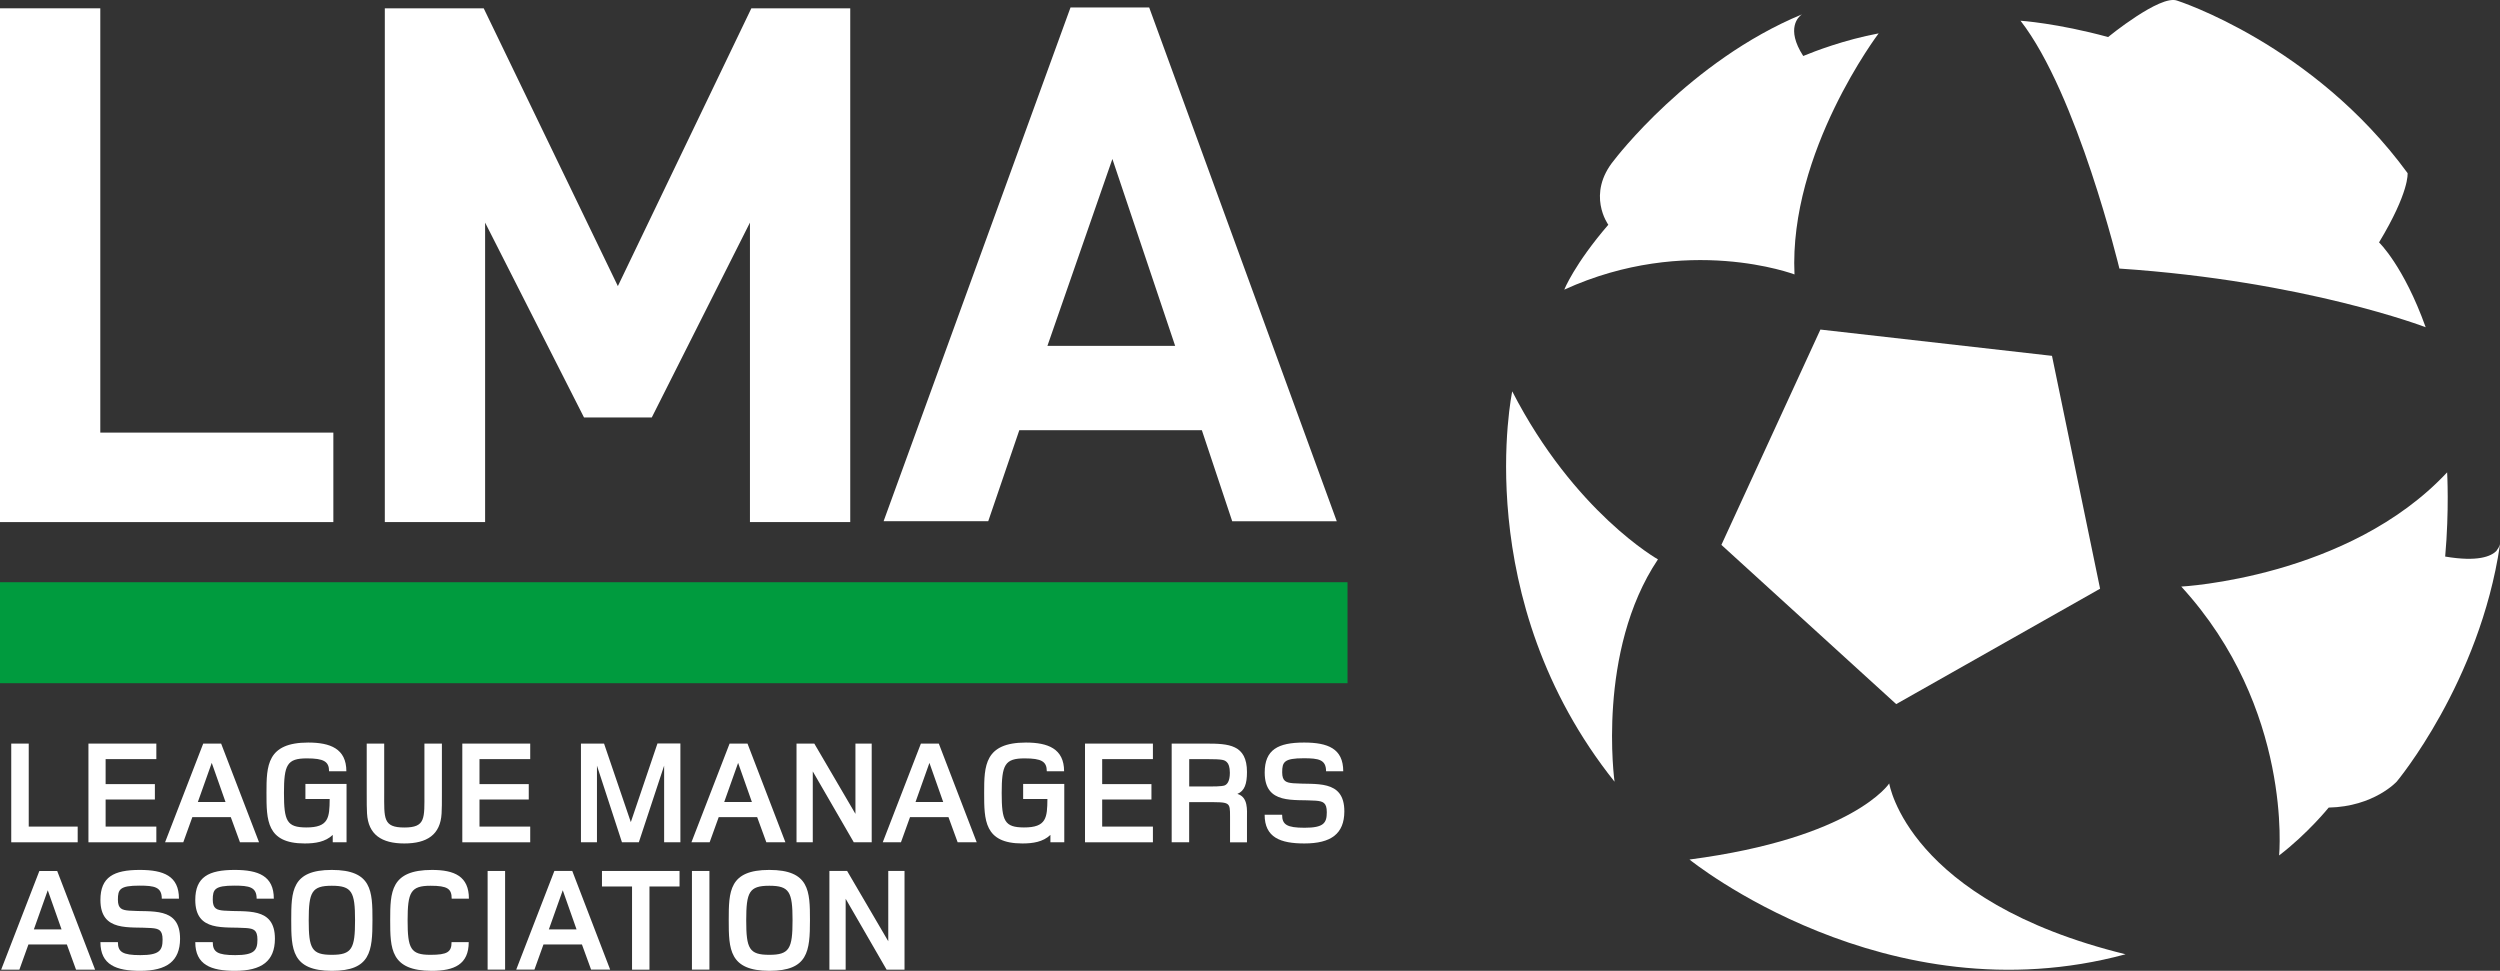
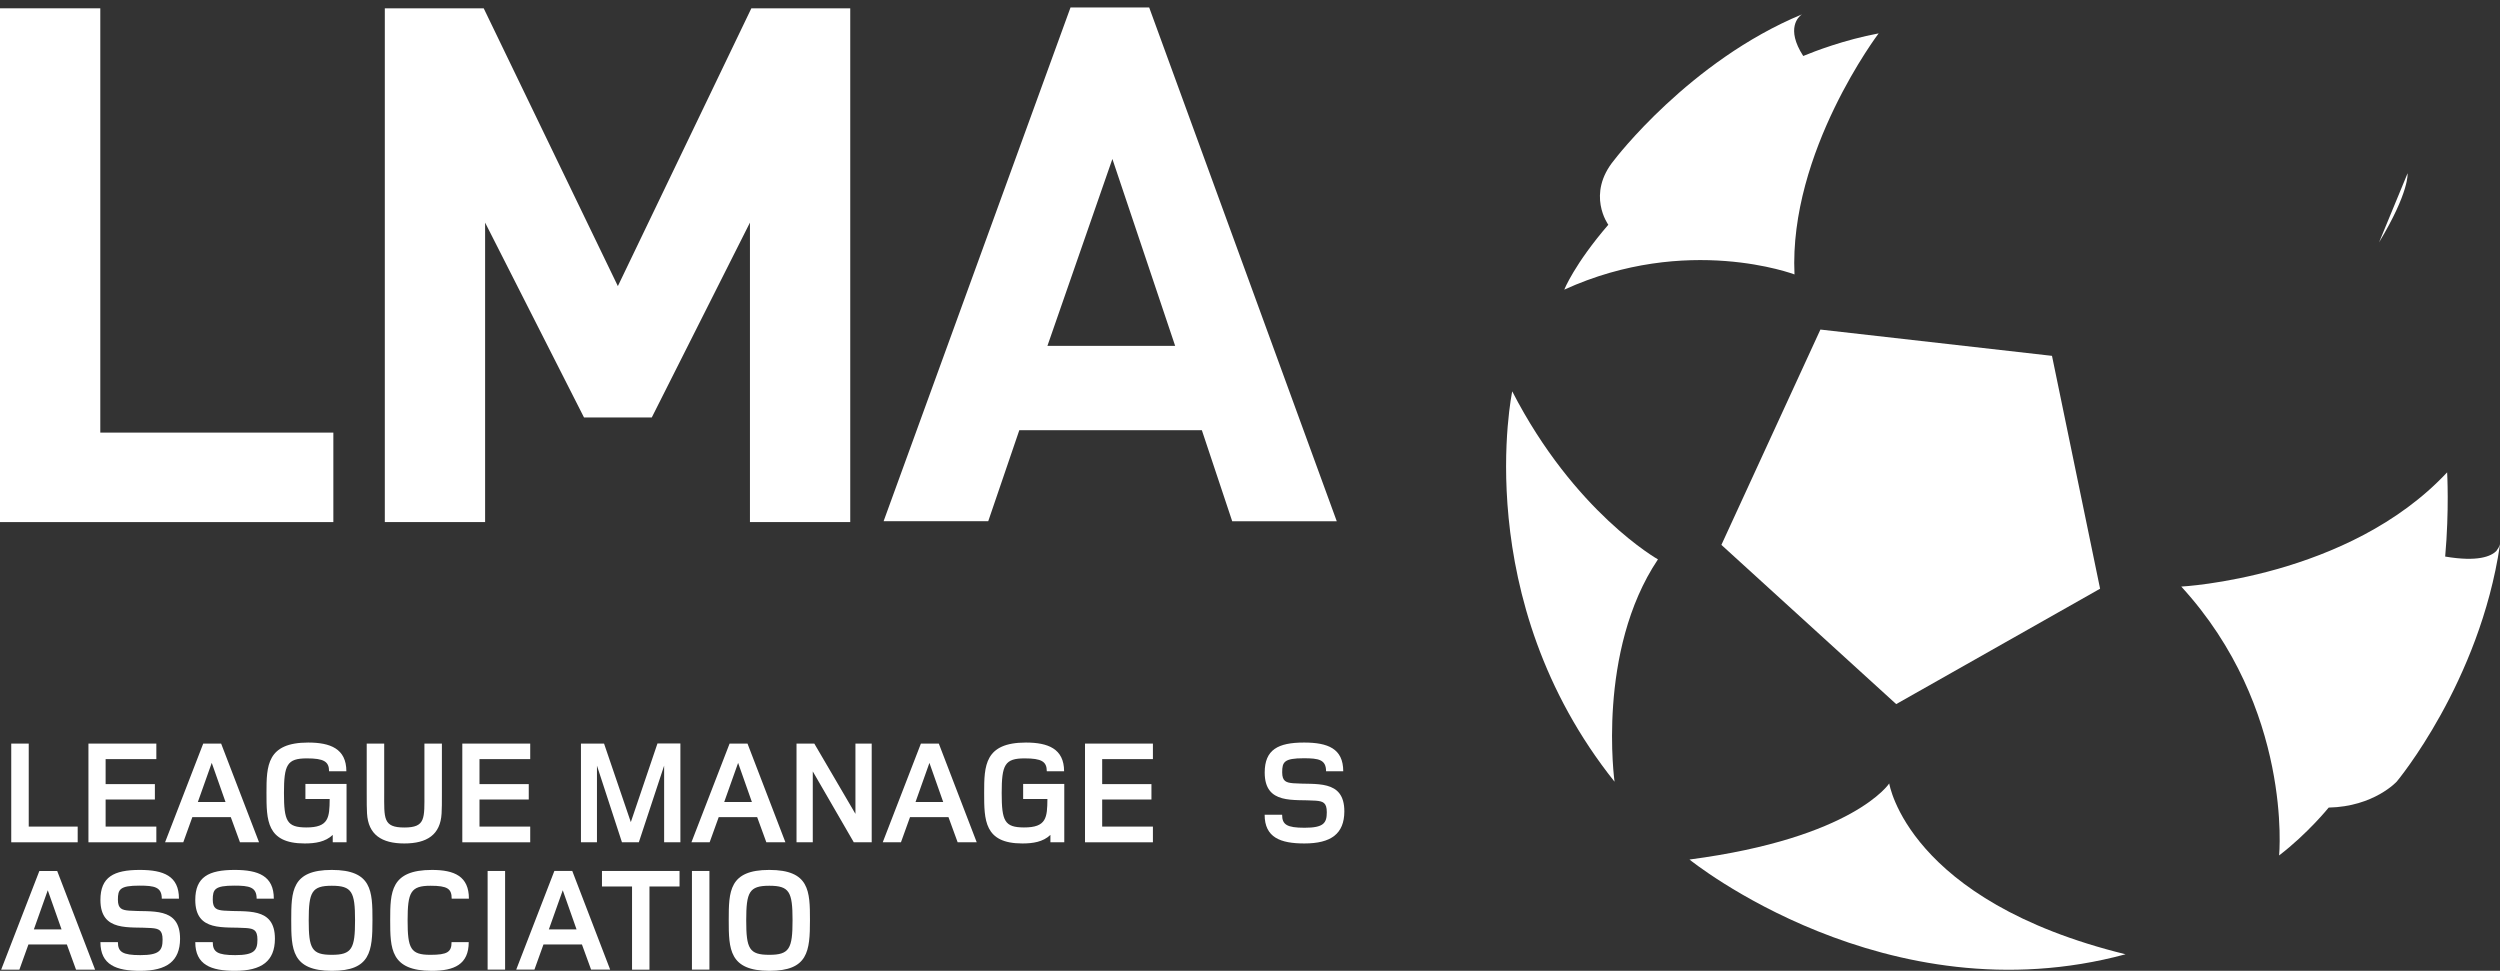
<svg xmlns="http://www.w3.org/2000/svg" id="Layer_2" viewBox="0 0 409.03 158.84">
  <rect x="0" y="0" width="409.03" height="158.84" fill="#333333" stroke="none" />
  <defs>
    <style>.cls-1{fill:#fff;}.cls-2{fill:#009b3e;}</style>
  </defs>
  <g id="Layer_1-2">
    <g>
      <polygon class="cls-1" points="0 1.36 0 85.42 54.54 85.42 54.54 70.78 16.41 70.78 16.41 1.36 0 1.36" />
      <polygon class="cls-1" points="122.7 85.42 122.7 36.42 106.64 68.3 95.55 68.3 79.37 36.42 79.37 85.42 62.96 85.42 62.96 1.36 79.14 1.36 101.09 46.81 122.93 1.36 139.11 1.36 139.11 85.42 122.7 85.42" />
      <path class="cls-1" d="m201.6,85.27l-4.96-14.88h-29.87l-5.08,14.88h-17.12L175.15,1.22h12.87l30.69,84.06h-17.12Zm-19.6-59.26l-10.63,30.58h20.9l-10.27-30.58Z" />
      <polygon class="cls-1" points="1.84 137.81 1.84 121.66 4.7 121.66 4.7 135.24 12.71 135.24 12.71 137.81 1.84 137.81" />
      <polygon class="cls-1" points="14.47 137.81 14.47 121.66 25.58 121.66 25.58 124.2 17.28 124.2 17.28 128.29 25.34 128.29 25.34 130.81 17.28 130.81 17.28 135.24 25.58 135.24 25.58 137.81 14.47 137.81" />
      <path class="cls-1" d="m34.64,124.83l-2.27,6.39h4.53l-2.25-6.39Zm4.62,12.97l-1.5-4.11h-6.29l-1.48,4.11h-2.98l6.24-16.14h2.93l6.2,16.14h-3.12Z" />
      <path class="cls-1" d="m54.44,137.81v-1.21c-1.21,1.16-2.88,1.4-4.6,1.4-6.24,0-6.24-3.85-6.24-8.28s.07-8.23,6.83-8.23c3.58,0,6.24.99,6.24,4.7h-2.83c0-1.6-.87-2.11-3.63-2.11-3.24,0-3.75,1.04-3.75,5.66s.48,5.62,3.63,5.64c3.73.02,3.82-1.65,3.85-4.65h-3.97v-2.47h6.73v9.54h-2.25Z" />
      <path class="cls-1" d="m72.25,133.09c-.19,3.49-2.4,4.91-6.1,4.91s-5.9-1.43-6.1-4.91c-.05-.75-.05-1.77-.05-3.39v-8.04h2.86v8.04c0,4.19-.22,5.69,3.29,5.69s3.29-1.5,3.29-5.69v-8.04h2.86v8.04c0,1.62,0,2.64-.05,3.39" />
      <polygon class="cls-1" points="75.64 137.81 75.64 121.66 86.75 121.66 86.75 124.2 78.45 124.2 78.45 128.29 86.51 128.29 86.51 130.81 78.45 130.81 78.45 135.24 86.75 135.24 86.75 137.81 75.64 137.81" />
      <polygon class="cls-1" points="108.66 137.81 108.66 125.27 104.52 137.81 101.76 137.81 97.67 125.27 97.67 137.81 95.05 137.81 95.05 121.66 98.83 121.66 103.21 134.51 107.57 121.64 111.32 121.64 111.32 137.81 108.66 137.81" />
      <path class="cls-1" d="m120.76,124.83l-2.27,6.39h4.53l-2.25-6.39Zm4.62,12.97l-1.5-4.11h-6.29l-1.48,4.11h-2.98l6.24-16.14h2.93l6.2,16.14h-3.12Z" />
      <polygon class="cls-1" points="139.69 137.81 132.98 126.21 132.98 137.81 130.32 137.81 130.32 121.66 133.23 121.66 139.96 133.16 139.96 121.66 142.62 121.66 142.62 137.81 139.69 137.81" />
      <path class="cls-1" d="m152.06,124.83l-2.27,6.39h4.53l-2.25-6.39Zm4.62,12.97l-1.5-4.11h-6.29l-1.48,4.11h-2.98l6.24-16.14h2.93l6.2,16.14h-3.12Z" />
      <path class="cls-1" d="m171.86,137.81v-1.21c-1.21,1.16-2.88,1.4-4.6,1.4-6.24,0-6.24-3.85-6.24-8.28s.07-8.23,6.83-8.23c3.58,0,6.25.99,6.25,4.7h-2.83c0-1.6-.87-2.11-3.63-2.11-3.24,0-3.75,1.04-3.75,5.66s.48,5.62,3.63,5.64c3.73.02,3.82-1.65,3.85-4.65h-3.97v-2.47h6.73v9.54h-2.25Z" />
      <polygon class="cls-1" points="177.52 137.81 177.52 121.66 188.63 121.66 188.63 124.2 180.33 124.2 180.33 128.29 188.39 128.29 188.39 130.81 180.33 130.81 180.33 135.24 188.63 135.24 188.63 137.81 177.52 137.81" />
-       <path class="cls-1" d="m200.74,124.71c-.39-.36-.53-.51-3.41-.51h-2.76v4.48h2.93c.75,0,2.42.02,2.9-.19.36-.17.82-.63.82-2.06,0-.94-.22-1.48-.48-1.72m.51,13.09v-4.19c0-2.45,0-2.37-3.95-2.37h-2.74v6.56h-2.86v-16.14h5.66c3.65,0,6.66.15,6.66,4.65,0,1.94-.39,3.1-1.57,3.58,1.79.53,1.57,2.64,1.57,3.97v3.95h-2.78Z" />
      <path class="cls-1" d="m213.4,138c-3.9,0-6.49-.97-6.49-4.7h2.86c0,1.62.77,2.13,3.68,2.13,3.12,0,3.63-.77,3.63-2.54,0-1.57-.61-1.79-1.81-1.89-3.56-.27-8.35.73-8.35-4.6,0-3.75,2.18-4.91,6.44-4.91,3.9,0,6.41.99,6.41,4.7h-2.81c0-1.91-1.21-2.13-3.65-2.13-3.22,0-3.53.61-3.53,2.3,0,1.5.68,1.69,1.82,1.79,3.56.29,8.37-.75,8.35,4.62-.02,3.63-2.15,5.23-6.53,5.23" />
      <path class="cls-1" d="m7.82,145.67l2.25,6.39h-4.53l2.27-6.39Zm-1.38-3.17L.19,158.65h2.98l1.48-4.12h6.29l1.5,4.12h3.12l-6.2-16.14h-2.93Z" />
      <path class="cls-1" d="m22.92,158.84c-3.9,0-6.49-.97-6.49-4.7h2.86c0,1.62.77,2.13,3.68,2.13,3.12,0,3.63-.77,3.63-2.54,0-1.57-.61-1.79-1.82-1.89-3.56-.27-8.35.73-8.35-4.6,0-3.75,2.18-4.91,6.44-4.91,3.9,0,6.41.99,6.41,4.7h-2.81c0-1.91-1.21-2.13-3.65-2.13-3.22,0-3.53.61-3.53,2.3,0,1.5.68,1.69,1.82,1.79,3.56.29,8.37-.75,8.35,4.62-.02,3.63-2.15,5.23-6.53,5.23" />
      <path class="cls-1" d="m38.44,158.84c-3.9,0-6.49-.97-6.49-4.7h2.86c0,1.62.77,2.13,3.68,2.13,3.12,0,3.63-.77,3.63-2.54,0-1.57-.61-1.79-1.82-1.89-3.56-.27-8.35.73-8.35-4.6,0-3.75,2.18-4.91,6.44-4.91,3.9,0,6.41.99,6.41,4.7h-2.81c0-1.91-1.21-2.13-3.65-2.13-3.22,0-3.53.61-3.53,2.3,0,1.5.68,1.69,1.82,1.79,3.56.29,8.37-.75,8.35,4.62-.02,3.63-2.15,5.23-6.54,5.23" />
      <path class="cls-1" d="m54.29,144.92c-3.29,0-3.78,1.02-3.78,5.66s.48,5.64,3.78,5.64,3.8-1.02,3.8-5.66-.51-5.64-3.8-5.64m.02,13.92c-6.58,0-6.66-3.56-6.66-8.28s.05-8.23,6.63-8.23,6.66,3.46,6.66,8.21c0,5.11-.31,8.3-6.63,8.3" />
      <path class="cls-1" d="m73.9,147.03c0-1.62-.68-2.11-3.46-2.11-3.24,0-3.75,1.04-3.75,5.66s.48,5.64,3.73,5.64c2.78,0,3.46-.46,3.46-2.08h2.81c0,3.65-2.37,4.7-6.05,4.7-6.75,0-6.8-3.65-6.8-8.28s.07-8.23,6.83-8.23c3.68,0,6.05,1.04,6.05,4.7h-2.81Z" />
      <rect class="cls-1" x="79.78" y="142.5" width="2.86" height="16.14" />
      <path class="cls-1" d="m92.08,145.67l2.25,6.39h-4.53l2.27-6.39Zm-1.38-3.17l-6.24,16.14h2.98l1.48-4.12h6.29l1.5,4.12h3.12l-6.2-16.14h-2.93Z" />
      <polygon class="cls-1" points="98.49 142.5 98.49 145.04 103.41 145.04 103.41 158.65 106.26 158.65 106.26 145.04 111.18 145.04 111.18 142.5 98.49 142.5" />
      <rect class="cls-1" x="113.21" y="142.5" width="2.86" height="16.14" />
      <path class="cls-1" d="m125.87,144.92c-3.29,0-3.78,1.02-3.78,5.66s.48,5.64,3.78,5.64,3.8-1.02,3.8-5.66-.51-5.64-3.8-5.64m.02,13.92c-6.58,0-6.66-3.56-6.66-8.28s.05-8.23,6.63-8.23,6.66,3.46,6.66,8.21c0,5.11-.31,8.3-6.63,8.3" />
-       <polygon class="cls-1" points="145.33 142.5 145.33 154 138.6 142.5 135.7 142.5 135.7 158.65 138.36 158.65 138.36 147.05 145.06 158.65 147.99 158.65 147.99 142.5 145.33 142.5" />
-       <rect class="cls-2" x="0" y="95.26" width="220.47" height="16.52" />
-       <path class="cls-1" d="m393.91,28.35s.33,3.02-4.67,11.31c0,0,4.02,3.82,7.63,13.88,0,0-19.66-7.57-50.11-9.6,0,0-6.87-28.59-16.18-40.55,0,0,6.02.4,14.33,2.67,0,0,8.5-6.95,11.26-5.97,0,0,22.32,7.11,37.76,28.26" />
+       <path class="cls-1" d="m393.91,28.35s.33,3.02-4.67,11.31" />
      <path class="cls-1" d="m400.06,91.06c.68-7.62.32-13.78.32-13.78-16.14,17.28-43.5,18.69-43.5,18.69,18.31,19.98,16.01,43.99,16.01,43.99,4.67-3.57,8.11-7.83,8.11-7.83,7.42-.16,11.14-4.26,11.14-4.26,0,0,13.55-16.21,16.88-38.71.02-.08.02-.14.02-.14-.13.44-.36.79-.61,1.13-.88.88-3.05,1.81-8.37.91" />
      <path class="cls-1" d="m294.76,2.39s.08-.05.08-.05c-18.44,7.64-30.71,23.81-30.71,23.81-4.66,5.62-.99,10.62-.99,10.62-5.55,6.44-7.21,10.62-7.21,10.62,20.09-9.17,37.67-2.49,37.67-2.49-.93-20.04,13.77-39.44,13.77-39.44-5.67,1.07-10.45,2.92-12.34,3.7-2.93-4.54-.71-6.46-.27-6.77" />
      <path class="cls-1" d="m347.77,156.13c-35.67-8.75-38.67-27.95-38.67-27.95,0,0-5.79,8.91-32.68,12.45,0,0,32.17,26.11,71.35,15.5" />
      <path class="cls-1" d="m264.16,127.91s-2.98-21.35,7.1-36.39c0,0-13.67-7.69-23.84-27.49,0,0-7.16,33.92,16.75,63.88" />
      <polygon class="cls-1" points="281.64 89.15 297.84 53.92 335.73 58.22 343.6 96.32 310.24 115.2 281.64 89.15" />
    </g>
  </g>
</svg>